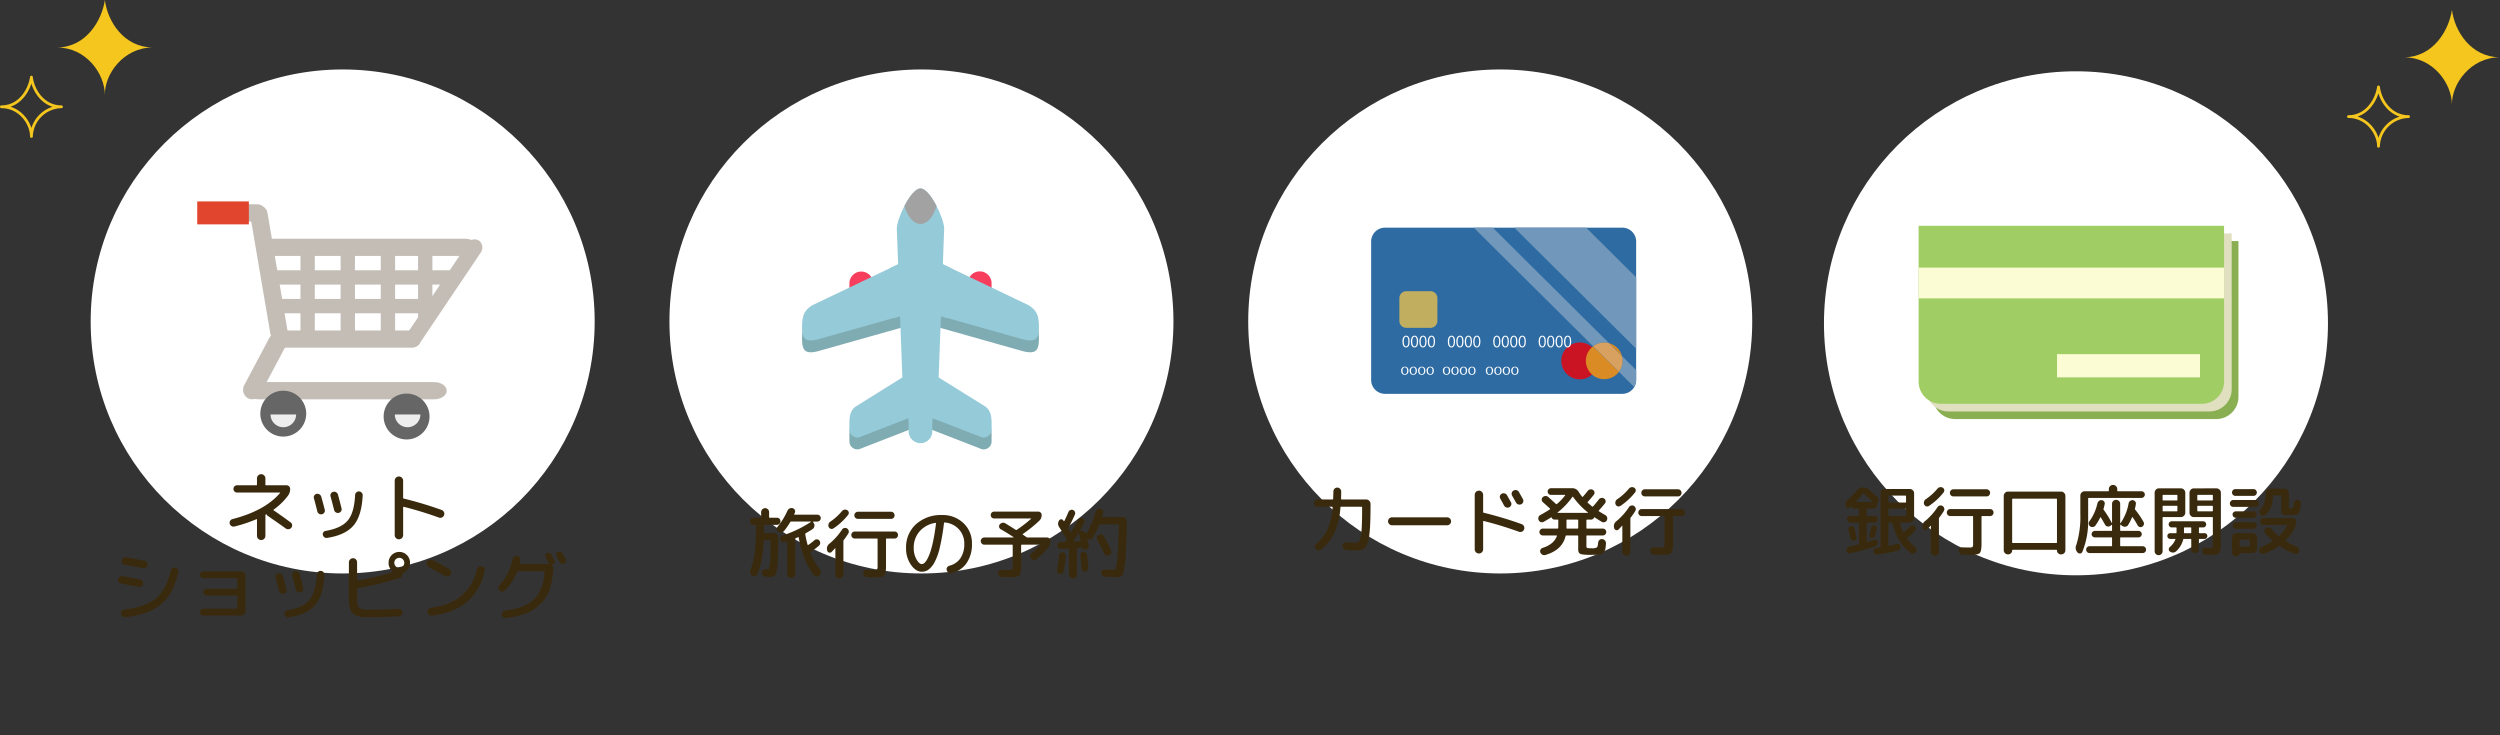
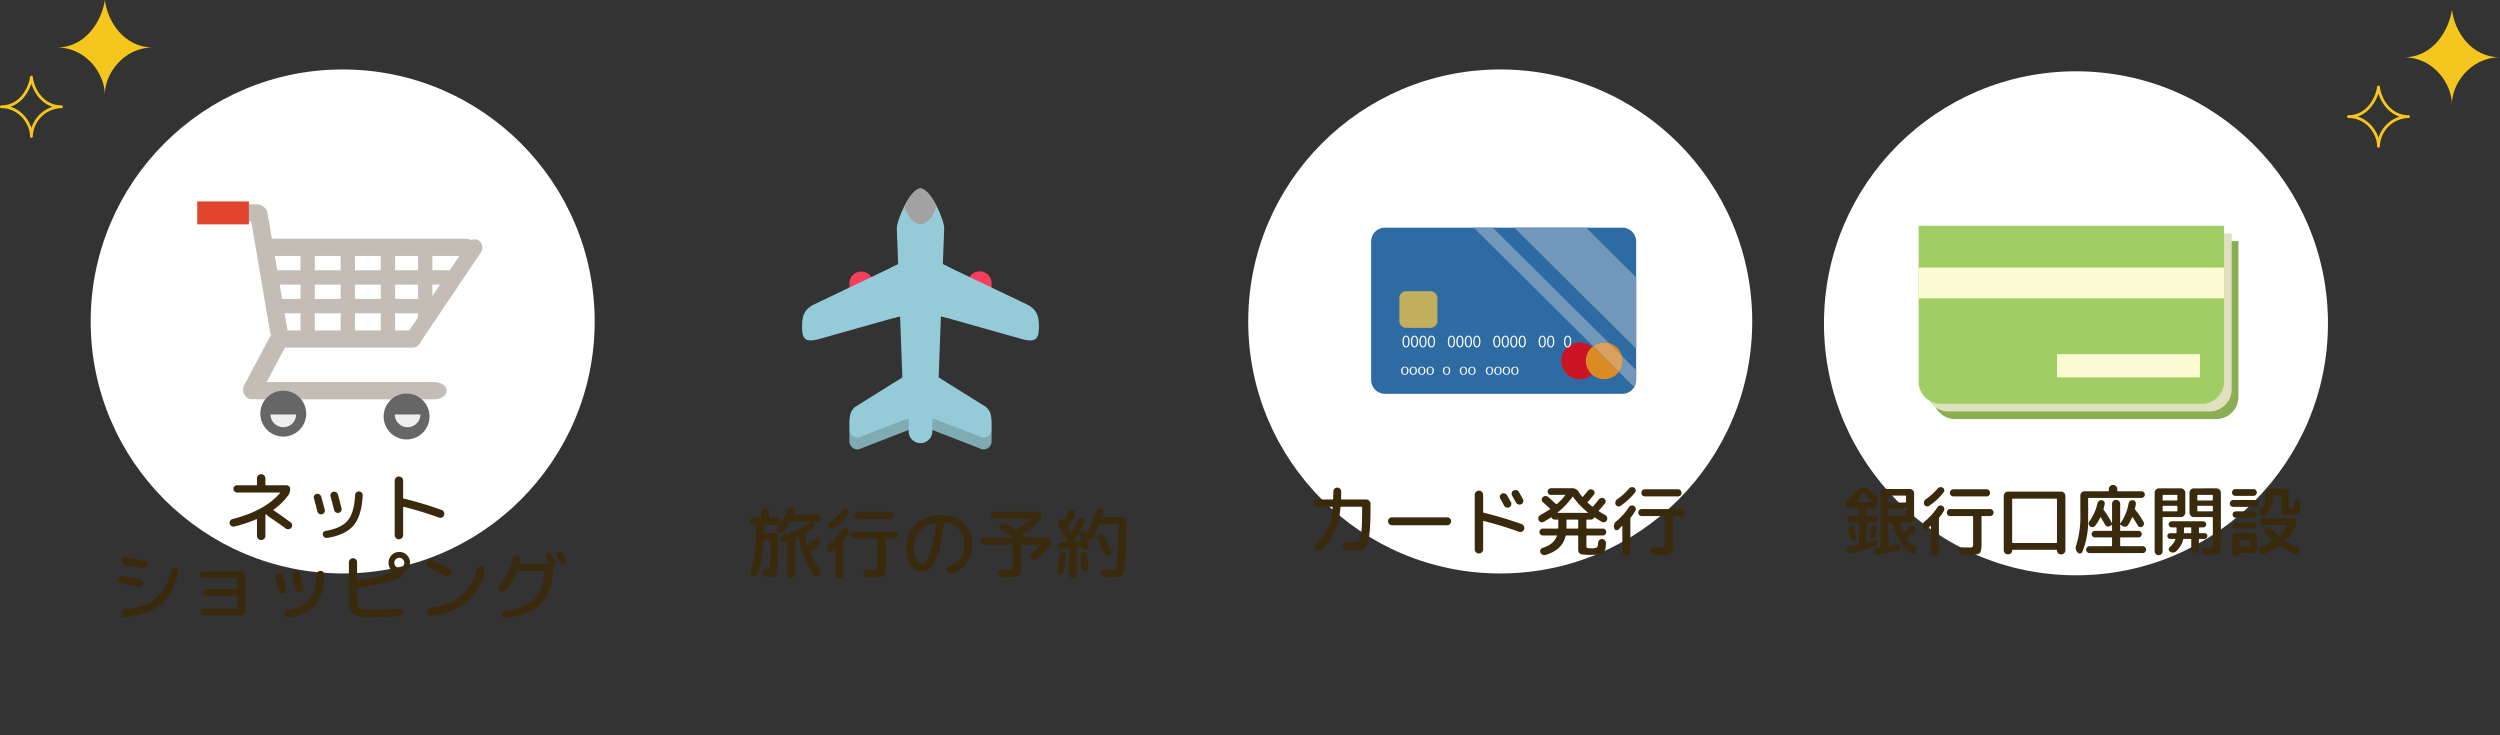
<svg xmlns="http://www.w3.org/2000/svg" id="レイヤー_1" data-name="レイヤー 1" width="891.004" height="262" viewBox="0 0 891.004 262">
  <rect x="0" y="0" width="891.004" height="262" fill="#333333" stroke="none" />
  <defs>
    <style>.cls-1,.cls-28{fill:none;}.cls-2,.cls-20{fill:#fff;}.cls-3{fill:#3a2a0d;}.cls-4{fill:#c3bdb6;}.cls-20,.cls-28,.cls-29,.cls-4,.cls-6,.cls-7{fill-rule:evenodd;}.cls-5{fill:#e1452d;}.cls-6{fill:#666;}.cls-7{fill:#eee;}.cls-8{fill:#f73e5d;}.cls-9{clip-path:url(#clip-path);}.cls-10{fill:#7fabb2;}.cls-11{fill:#95cad8;}.cls-12{fill:#e0e0d1;}.cls-13{clip-path:url(#clip-path-2);}.cls-14{clip-path:url(#clip-path-3);}.cls-15{clip-path:url(#clip-path-4);}.cls-16{fill:#a2a2a3;}.cls-17{fill:#2e6ba3;}.cls-18{fill:#c1ae5f;}.cls-19{fill:#cb1423;}.cls-21{fill:#7198ba;}.cls-22{fill:#da8b24;}.cls-23{fill:#d8a160;}.cls-24{fill:#89af52;}.cls-25{fill:#e0dfbf;}.cls-26{fill:#a0ce65;}.cls-27{fill:#fcfcd4;}.cls-28{stroke:#f4c61e;stroke-linecap:round;stroke-linejoin:round;}.cls-29{fill:#f4c61e;}</style>
    <clipPath id="clip-path">
-       <rect id="SVGID" class="cls-1" x="285.84" y="94.608" width="84.444" height="30.96" />
-     </clipPath>
+       </clipPath>
    <clipPath id="clip-path-2">
      <rect id="SVGID-2" data-name="SVGID" class="cls-1" x="317.466" y="90.386" width="21.193" height="22.984" />
    </clipPath>
    <clipPath id="clip-path-3">
      <rect id="SVGID-3" data-name="SVGID" class="cls-1" x="302.718" y="134.717" width="50.689" height="25.419" />
    </clipPath>
    <clipPath id="clip-path-4">
      <rect id="SVGID-4" data-name="SVGID" class="cls-1" x="323.841" y="138.939" width="8.444" height="18.999" />
    </clipPath>
  </defs>
  <title>about-get-point</title>
  <circle class="cls-2" cx="122.13" cy="114.568" r="89.814" />
  <path class="cls-3" d="M83.56,187.646a1.346,1.346,0,0,1-1.052-.164,1.331,1.331,0,0,1-.641-.846,1.265,1.265,0,0,1,.164-1.024,1.351,1.351,0,0,1,.846-.614q11.468-2.949,16.9-9.255c.09-.128.063-.191-.082-.191H84.488a1.23,1.23,0,0,1-.9-.383,1.261,1.261,0,0,1-.382-.928,1.257,1.257,0,0,1,1.283-1.283h6.879c.147,0,.219-.082.219-.246V170.5a1.5,1.5,0,1,1,3,0v2.211a.217.217,0,0,0,.245.246H102.1a1.26,1.26,0,0,1,.927.382,1.234,1.234,0,0,1,.383.9,3.916,3.916,0,0,1-.738,2.375,22.744,22.744,0,0,1-5.132,5q-.217.163,0,.272,3.032,2.076,6.061,4.314a1.19,1.19,0,0,1,.518.9,1.336,1.336,0,0,1-.3,1.01,1.462,1.462,0,0,1-.969.5,1.4,1.4,0,0,1-1.051-.286q-1.475-1.092-6.334-4.451a1.141,1.141,0,0,1-.383-.409q-.108-.219-.3-.109c-.018,0-.026,0-.026.014s-.01.013-.027.013a.337.337,0,0,0-.137.382v7.208a1.5,1.5,0,1,1-3,0v-5.788c0-.164-.072-.209-.219-.137A49.59,49.59,0,0,1,83.56,187.646Z" />
  <path class="cls-3" d="M113.1,182.268q-.683-2.73-1.229-4.7a1.2,1.2,0,0,1,.137-.969,1.273,1.273,0,0,1,.818-.587,1.4,1.4,0,0,1,1.025.177,1.413,1.413,0,0,1,.641.833q.765,2.676,1.256,4.668a1.221,1.221,0,0,1-.164,1,1.371,1.371,0,0,1-2.484-.423Zm14.851-7.126a1.345,1.345,0,0,1,.956.437,1.3,1.3,0,0,1,.355.983q-.356,7.288-3.262,10.716t-9.434,4.436a1.232,1.232,0,0,1-.941-.218,1.425,1.425,0,0,1-.56-.847,1.156,1.156,0,0,1,.191-.942,1.2,1.2,0,0,1,.82-.5q5.57-.956,7.875-3.726t2.608-9.051A1.317,1.317,0,0,1,127,175.5,1.26,1.26,0,0,1,127.951,175.142Zm-6.375,7.044a1.364,1.364,0,0,1-1.869.437,1.343,1.343,0,0,1-.629-.847q-.709-2.811-1.283-4.914a1.214,1.214,0,0,1,.15-.983,1.359,1.359,0,0,1,1.885-.423,1.383,1.383,0,0,1,.641.86q.928,3.522,1.256,4.86A1.261,1.261,0,0,1,121.576,182.186Z" />
  <path class="cls-3" d="M143.24,191.769a1.5,1.5,0,0,1-2.566-1.065V171.32a1.5,1.5,0,1,1,3,0v6.088c0,.164.062.255.19.273a136.1,136.1,0,0,1,13.542,4.068,1.367,1.367,0,0,1,.805.737,1.45,1.45,0,0,1,.068,1.119,1.371,1.371,0,0,1-.723.806,1.351,1.351,0,0,1-1.079.068A131.462,131.462,0,0,0,143.9,180.63c-.146-.037-.218.018-.218.163V190.7A1.454,1.454,0,0,1,143.24,191.769Z" />
  <path class="cls-3" d="M43.182,207.987a1.374,1.374,0,0,1-.874-.56,1.217,1.217,0,0,1-.218-1,1.342,1.342,0,0,1,.586-.873,1.3,1.3,0,0,1,1.024-.219q3.876.711,6.28,1.2a1.267,1.267,0,0,1,.846.573,1.363,1.363,0,0,1-.383,1.87,1.281,1.281,0,0,1-1.009.2Q47.058,208.7,43.182,207.987Zm19.274-5.706a1.349,1.349,0,0,1,.874.587,1.3,1.3,0,0,1,.218,1.023q-1.609,7.617-6.033,11.371t-12.778,4.71a1.434,1.434,0,0,1-1.037-.3,1.378,1.378,0,0,1-.546-.929,1.276,1.276,0,0,1,.26-1,1.224,1.224,0,0,1,.887-.505q7.534-.874,11.3-4t5.214-9.815a1.536,1.536,0,0,1,.6-.914A1.277,1.277,0,0,1,62.456,202.281Zm-10.948-2.43a1.364,1.364,0,0,1,.874.573,1.258,1.258,0,0,1,.218,1.01,1.287,1.287,0,0,1-.6.86,1.363,1.363,0,0,1-1.037.2q-3.524-.682-6.58-1.2a1.329,1.329,0,0,1-.861-.56,1.242,1.242,0,0,1-.2-1,1.419,1.419,0,0,1,.573-.888,1.235,1.235,0,0,1,1.01-.232Q46.948,198.978,51.508,199.851Z" />
  <path class="cls-3" d="M84.352,216.941a.193.193,0,0,0,.218-.218v-4.232c0-.164-.073-.245-.218-.245H73.6a1.2,1.2,0,0,1,0-2.4H84.352c.145,0,.218-.082.218-.246v-3.3c0-.164-.073-.246-.218-.246H72.476a1.2,1.2,0,0,1-.861-.355,1.158,1.158,0,0,1,0-1.693,1.2,1.2,0,0,1,.861-.354h13.46a1.517,1.517,0,0,1,1.091.45,1.452,1.452,0,0,1,.464,1.079v12.667a1.453,1.453,0,0,1-.464,1.079,1.517,1.517,0,0,1-1.091.45H72.476a1.212,1.212,0,0,1-.874-.341,1.142,1.142,0,0,1-.355-.86,1.212,1.212,0,0,1,1.229-1.229Z" />
  <path class="cls-3" d="M99.449,210.58q-.682-2.73-1.228-4.7a1.2,1.2,0,0,1,.136-.969,1.281,1.281,0,0,1,.819-.587,1.4,1.4,0,0,1,1.024.178,1.415,1.415,0,0,1,.642.832q.765,2.676,1.256,4.669a1.223,1.223,0,0,1-.164,1,1.371,1.371,0,0,1-2.485-.423Zm14.852-7.125a1.344,1.344,0,0,1,.956.436,1.294,1.294,0,0,1,.354.983q-.354,7.29-3.261,10.716t-9.434,4.436a1.231,1.231,0,0,1-.941-.218,1.415,1.415,0,0,1-.56-.846,1.154,1.154,0,0,1,.19-.942,1.2,1.2,0,0,1,.821-.505q5.569-.956,7.875-3.727t2.607-9.05a1.318,1.318,0,0,1,.438-.928A1.258,1.258,0,0,1,114.3,203.455Zm-6.375,7.043a1.361,1.361,0,0,1-1.869.437,1.343,1.343,0,0,1-.629-.846q-.709-2.812-1.283-4.914a1.212,1.212,0,0,1,.15-.983,1.356,1.356,0,0,1,1.885-.423,1.376,1.376,0,0,1,.64.859q.928,3.524,1.256,4.86A1.26,1.26,0,0,1,107.926,210.5Z" />
  <path class="cls-3" d="M130.9,219.972q-3.766,0-5.16-1.379t-1.392-5.174v-13a1.492,1.492,0,0,1,1.474-1.474,1.4,1.4,0,0,1,1.024.423,1.43,1.43,0,0,1,.424,1.051v6.252a.193.193,0,0,0,.082.15.164.164,0,0,0,.164.041,94,94,0,0,0,12.558-3,.111.111,0,0,0,0-.191,3.573,3.573,0,0,1-1.584-3.085,3.823,3.823,0,1,1,7.645,0,3.83,3.83,0,0,1-2.512,3.6.3.3,0,0,0-.191.3,1.288,1.288,0,0,1-.928,1.447,94.339,94.339,0,0,1-14.988,3.658.268.268,0,0,0-.246.273v3.6q0,2.349.736,3.085t3.086.737q5.815,0,10.947-.3a1.191,1.191,0,0,1,.955.314,1.274,1.274,0,0,1,.438.915,1.258,1.258,0,0,1-.356.955,1.423,1.423,0,0,1-.928.464Q136.415,219.973,130.9,219.972Zm12.668-20.64a1.779,1.779,0,1,0,.519,1.256A1.711,1.711,0,0,0,143.568,199.332Z" />
  <path class="cls-3" d="M152.823,202.171a1.358,1.358,0,0,1-.723-.832,1.431,1.431,0,0,1,.968-1.816,1.476,1.476,0,0,1,1.147.082q3.166,1.611,5.816,3.14a1.359,1.359,0,0,1,.7.873,1.476,1.476,0,0,1-.151,1.12,1.354,1.354,0,0,1-.873.7,1.472,1.472,0,0,1-1.119-.15Q155.935,203.755,152.823,202.171Zm18.838-.355a1.424,1.424,0,0,1,.888.615,1.377,1.377,0,0,1,.2,1.051q-3.166,14.005-18.783,15.944a1.353,1.353,0,0,1-1.065-.287,1.44,1.44,0,0,1-.546-.969,1.365,1.365,0,0,1,1.174-1.556q6.908-.929,10.92-4.287A17.422,17.422,0,0,0,170,202.854a1.337,1.337,0,0,1,.627-.846A1.407,1.407,0,0,1,171.661,201.816Z" />
  <path class="cls-3" d="M180.016,210.444a1.351,1.351,0,0,1-.956.437,1.38,1.38,0,0,1-1.01-.355,1.289,1.289,0,0,1-.11-1.829,19.016,19.016,0,0,0,4.7-9.338,1.56,1.56,0,0,1,.558-.942,1.5,1.5,0,0,1,1.052-.341,1.381,1.381,0,0,1,.942.478,1.153,1.153,0,0,1,.287.969c-.019.128-.055.337-.11.628s-.1.5-.136.628c-.037.146.018.219.164.219h10.238a.091.091,0,0,0,.081-.041c.018-.028.01-.059-.027-.1a1.443,1.443,0,0,1-.136-.218q-.928-1.694-1.093-1.993a1.069,1.069,0,0,1-.081-.847,1.082,1.082,0,0,1,.546-.655,1.161,1.161,0,0,1,.887-.082,1.092,1.092,0,0,1,.67.546q.954,1.72,1.119,2.02a1.131,1.131,0,0,1,.082.874.985.985,0,0,1-.575.655c-.054.019-.172.055-.354.11-.036,0-.06.022-.068.068a.078.078,0,0,0,.041.095,1.427,1.427,0,0,1,.436,1.092q-.271,8.355-4.3,12.559t-12.517,5.16a1.384,1.384,0,0,1-1.5-1.174,1.208,1.208,0,0,1,.231-.956,1.164,1.164,0,0,1,.833-.464q7.125-.873,10.429-4.068t3.768-9.773a.194.194,0,0,0-.218-.219H184.6a.352.352,0,0,0-.328.246A20.537,20.537,0,0,1,180.016,210.444Zm19.464-10.129q-.354-.682-1.119-2.048a1.163,1.163,0,0,1-.095-.873.943.943,0,0,1,.56-.655,1.2,1.2,0,0,1,.9-.083,1.176,1.176,0,0,1,.71.574q.762,1.365,1.147,2.075a1.148,1.148,0,0,1-.52,1.556,1.226,1.226,0,0,1-.9.041A1.126,1.126,0,0,1,199.48,200.315Z" />
  <path class="cls-4" d="M77.451,72.812H91.759a3.067,3.067,0,0,1,0,6.133H77.451a3.067,3.067,0,1,1,0-6.133Z" />
  <rect class="cls-5" x="70.296" y="71.789" width="18.396" height="8.176" />
  <path class="cls-4" d="M91.759,73.335a3.057,3.057,0,0,1,3.566,2.5l7.155,42.018a3.069,3.069,0,0,1-2.544,3.519,3.114,3.114,0,0,1-3.589-2.5L89.193,76.854A3.061,3.061,0,0,1,91.759,73.335Z" />
  <path class="cls-4" d="M109.634,86.1a2.578,2.578,0,0,1,2.566,2.566v31.684a2.555,2.555,0,0,1-5.11,0V88.665A2.559,2.559,0,0,1,109.634,86.1Z" />
  <path class="cls-4" d="M123.943,86.1a2.578,2.578,0,0,1,2.566,2.566v31.684a2.555,2.555,0,0,1-5.11,0V88.665A2.559,2.559,0,0,1,123.943,86.1Z" />
  <path class="cls-4" d="M138.251,86.1a2.578,2.578,0,0,1,2.567,2.566v31.684a2.556,2.556,0,0,1-5.111,0V88.665A2.56,2.56,0,0,1,138.251,86.1Z" />
  <path class="cls-4" d="M151.538,86.1a2.579,2.579,0,0,1,2.567,2.566v25.552a2.555,2.555,0,0,1-5.11,0V88.665A2.558,2.558,0,0,1,151.538,86.1Z" />
  <path class="cls-4" d="M170.775,85.8a3.14,3.14,0,0,1,.546,4.247l-21.736,32.3a2.786,2.786,0,0,1-3.975.864,3.169,3.169,0,0,1-.568-4.248l21.759-32.3A2.782,2.782,0,0,1,170.775,85.8Z" />
  <path class="cls-4" d="M150.016,120.848a3.207,3.207,0,0,1-3.338,3.067H100.185a3.076,3.076,0,1,1,0-6.133h46.493A3.222,3.222,0,0,1,150.016,120.848Z" />
  <path class="cls-4" d="M88.284,141.9a3.517,3.517,0,0,1-1.2-4.7l8.79-16.556a3.249,3.249,0,0,1,4.475-1.409,3.532,3.532,0,0,1,1.181,4.7l-8.79,16.535A3.22,3.22,0,0,1,88.284,141.9Z" />
  <path class="cls-4" d="M170.457,88.143c0,1.7-2.18,3.066-4.86,3.066H97.619c-2.68,0-4.837-1.363-4.837-3.066,0-1.682,2.157-3.067,4.837-3.067H165.6C168.277,85.076,170.457,86.461,170.457,88.143Z" />
  <path class="cls-4" d="M159.216,139.246c0,1.7-2,3.066-4.476,3.066H92.123c-2.454,0-4.452-1.363-4.452-3.066,0-1.682,2-3.067,4.452-3.067H154.74C157.216,136.179,159.216,137.564,159.216,139.246Z" />
  <path class="cls-4" d="M164.325,98.886c0,1.408-1.976,2.543-4.405,2.543H98.209c-2.452,0-4.406-1.135-4.406-2.543s1.954-2.566,4.406-2.566H159.92C162.349,96.32,164.325,97.477,164.325,98.886Z" />
  <path class="cls-4" d="M156.149,109.106c0,1.409-1.727,2.544-3.838,2.544H98.641c-2.112,0-3.816-1.135-3.816-2.544s1.7-2.566,3.816-2.566h53.67C154.422,106.54,156.149,107.7,156.149,109.106Z" />
  <path class="cls-6" d="M92.782,147.422a8.176,8.176,0,1,1,8.176,8.176A8.185,8.185,0,0,1,92.782,147.422Z" />
  <path class="cls-6" d="M136.73,148.444a8.176,8.176,0,1,1,8.176,8.176A8.185,8.185,0,0,1,136.73,148.444Z" />
  <path class="cls-7" d="M105.523,148.172a3.145,3.145,0,0,0-.022-.455H96.46a3.145,3.145,0,0,0-.022.455,4.568,4.568,0,0,0,9.085,0Z" />
  <path class="cls-7" d="M149.812,148.172a3.145,3.145,0,0,0-.022-.455h-9.041a3.145,3.145,0,0,0-.022.455,4.568,4.568,0,0,0,9.085,0Z" />
-   <circle class="cls-2" cx="328.406" cy="114.568" r="89.814" />
  <path class="cls-3" d="M268.57,187.056a1.251,1.251,0,0,1-.9-.368,1.268,1.268,0,0,1-.014-1.8,1.238,1.238,0,0,1,.914-.368h2.457a.217.217,0,0,0,.246-.246v-1.72a1.42,1.42,0,0,1,.41-1.024,1.417,1.417,0,0,1,2.02,0,1.415,1.415,0,0,1,.409,1.024v1.72a.217.217,0,0,0,.246.246H276.9a1.211,1.211,0,0,1,1.256,1.255,1.244,1.244,0,0,1-.368.915,1.211,1.211,0,0,1-.888.368H272.5a.193.193,0,0,0-.219.219c0,.291,0,.715-.013,1.269s-.014.961-.014,1.215q0,.219.246.219h3.357a1.538,1.538,0,0,1,1.53,1.529q-.027,4.995-.151,7.781a24.1,24.1,0,0,1-.464,4.218,3.519,3.519,0,0,1-.764,1.774,1.991,1.991,0,0,1-1.27.341q-.573,0-1.884-.136a1.477,1.477,0,0,1-.968-.478,1.405,1.405,0,0,1-.4-1,1.047,1.047,0,0,1,.4-.847,1.185,1.185,0,0,1,.915-.273q.49.056.627.055a.64.64,0,0,0,.547-.259,3.61,3.61,0,0,0,.354-1.284,25.6,25.6,0,0,0,.218-3.071q.056-2.047.055-5.6c0-.145-.082-.218-.246-.218H272.42c-.164,0-.246.064-.246.191q-.354,7.944-2.375,12.094a1.04,1.04,0,0,1-.791.587,1.1,1.1,0,0,1-.956-.259,1.812,1.812,0,0,1-.491-2.239,24.831,24.831,0,0,0,1.447-6.061,78.867,78.867,0,0,0,.463-9.555.193.193,0,0,0-.218-.219Zm14.415,18.5a1.349,1.349,0,0,1-1.01.423,1.444,1.444,0,0,1-1.447-1.447V193.2c0-.127-.073-.172-.217-.136-.055.018-.147.045-.274.082s-.219.064-.273.082a1.23,1.23,0,0,1-.983-.082,1.367,1.367,0,0,1-.655-.738,1.065,1.065,0,0,1,.055-.941,1.264,1.264,0,0,1,.737-.615,42.408,42.408,0,0,0,10.074-4.832.068.068,0,0,0,.041-.082.066.066,0,0,0-.068-.054h-6.99a.406.406,0,0,0-.354.218,26.279,26.279,0,0,1-2.131,3.085,1.6,1.6,0,0,1-.982.573,1.518,1.518,0,0,1-1.119-.218,1.051,1.051,0,0,1-.533-.819,1.256,1.256,0,0,1,.287-.983,26.242,26.242,0,0,0,3.5-5.706,1.607,1.607,0,0,1,.764-.8,1.5,1.5,0,0,1,1.065-.123,1.2,1.2,0,0,1,.777.6,1.07,1.07,0,0,1,.069.955,1.418,1.418,0,0,1-.109.273c-.055.109-.1.2-.137.273-.073.146-.027.219.137.219h8.054a1.229,1.229,0,1,1,0,2.457h-1.365a.134.134,0,0,0-.123.068.09.09,0,0,0,.013.123l.219.327a1.567,1.567,0,0,1,.232,1.188,1.465,1.465,0,0,1-.67,1q-.764.519-2.4,1.447a.334.334,0,0,0-.164.383,31.783,31.783,0,0,0,.82,3.685c.036.164.118.2.245.109a23.242,23.242,0,0,0,2.212-1.692,1.227,1.227,0,0,1,.9-.3,1.112,1.112,0,0,1,.846.436,1.3,1.3,0,0,1,.287.942,1.263,1.263,0,0,1-.451.887,24.951,24.951,0,0,1-2.92,2.212c-.147.109-.192.228-.137.355a24.072,24.072,0,0,0,3.385,5.87,1.61,1.61,0,0,1,.369,1.092,1.5,1.5,0,0,1-.451,1.064,1.3,1.3,0,0,1-1.024.424,1.2,1.2,0,0,1-.969-.478q-3.931-4.914-5.461-13.46c-.036-.145-.118-.182-.245-.109-.091.037-.218.091-.382.164s-.292.127-.382.164a.351.351,0,0,0-.246.327v12.422A1.42,1.42,0,0,1,282.985,205.553Z" />
  <path class="cls-3" d="M294.807,196.23V196.2a2.231,2.231,0,0,1,.792-2.429,21.916,21.916,0,0,0,4.477-5,1.325,1.325,0,0,1,1.8-.437,1.361,1.361,0,0,1,.6.819,1.252,1.252,0,0,1-.137.983,24.542,24.542,0,0,1-1.611,2.32.663.663,0,0,0-.136.382v11.822a1.4,1.4,0,0,1-1.419,1.419,1.42,1.42,0,0,1-1.025-.409,1.35,1.35,0,0,1-.422-1.01v-9.2a.063.063,0,0,0-.041-.068c-.028-.009-.06,0-.1.041q-.574.656-1.2,1.283a.854.854,0,0,1-.915.219A.935.935,0,0,1,294.807,196.23Zm6.129-14.579a1.363,1.363,0,0,1,1,.164,1.111,1.111,0,0,1,.559.778,1.076,1.076,0,0,1-.232.914,22.528,22.528,0,0,1-5.242,4.833,1.17,1.17,0,0,1-1.664-.492,1.579,1.579,0,0,1-.069-1.065,1.43,1.43,0,0,1,.613-.846,20.1,20.1,0,0,0,4.151-3.74A1.5,1.5,0,0,1,300.936,181.651Zm17.869,7.781a1.229,1.229,0,0,1,.886.355,1.282,1.282,0,0,1,0,1.8,1.232,1.232,0,0,1-.886.354h-2.813c-.145,0-.218.082-.218.246v9.583q0,2.7-.627,3.344t-3.277.642q-.9,0-2.893-.082a1.342,1.342,0,0,1-.929-.423,1.41,1.41,0,0,1-.409-.942,1.115,1.115,0,0,1,.341-.887,1.155,1.155,0,0,1,.915-.342q1.173.055,2.511.055a2.066,2.066,0,0,0,1.174-.191,2.218,2.218,0,0,0,.192-1.229v-9.528a.218.218,0,0,0-.247-.246h-7.863a1.236,1.236,0,0,1-.887-.354,1.285,1.285,0,0,1,0-1.8,1.233,1.233,0,0,1,.887-.355Zm-13.05-4.5a1.258,1.258,0,0,1-1.256-1.256,1.238,1.238,0,0,1,.368-.914,1.209,1.209,0,0,1,.888-.369h11.821a1.207,1.207,0,0,1,.887.369,1.3,1.3,0,0,1,.014,1.8,1.2,1.2,0,0,1-.9.369Z" />
  <path class="cls-3" d="M328.523,203.765q-2.1,0-3.849-2.457a10.1,10.1,0,0,1-1.746-6.006,10.982,10.982,0,0,1,3.549-8.478,13.178,13.178,0,0,1,9.282-3.262,10.581,10.581,0,0,1,7.631,2.894,9.742,9.742,0,0,1,3.016,7.344,11.616,11.616,0,0,1-1.979,6.989,8.7,8.7,0,0,1-5.419,3.467,1.258,1.258,0,0,1-1.01-.218,1.482,1.482,0,0,1-.6-.9,1.191,1.191,0,0,1,.191-.956,1.4,1.4,0,0,1,.819-.573,6.638,6.638,0,0,0,3.9-2.675,8.9,8.9,0,0,0,1.365-5.133,7.34,7.34,0,0,0-1.951-5.187,7.607,7.607,0,0,0-5.01-2.4c-.147-.036-.237.037-.274.218a76.764,76.764,0,0,1-1.488,8.7,20.6,20.6,0,0,1-1.924,5.351,7.978,7.978,0,0,1-2.13,2.553A4.083,4.083,0,0,1,328.523,203.765Zm4.888-17.418a9.382,9.382,0,0,0-5.665,3.03,8.715,8.715,0,0,0-2.089,5.925,8.005,8.005,0,0,0,.97,4.026q.967,1.707,1.9,1.707a1.467,1.467,0,0,0,.9-.369,4.914,4.914,0,0,0,1.038-1.378,15.347,15.347,0,0,0,1.1-2.567,36.281,36.281,0,0,0,1.079-4.19q.545-2.636.955-5.993a.23.23,0,0,0-.055-.15A.115.115,0,0,0,333.411,186.347Z" />
  <path class="cls-3" d="M350.829,194.127a1.22,1.22,0,0,1-.915-.382,1.287,1.287,0,0,1,0-1.8,1.223,1.223,0,0,1,.915-.382h10.347c.037,0,.054-.022.054-.068a.1.1,0,0,0-.054-.1q-2.594-1.692-4.531-2.784a1.154,1.154,0,0,1-.329-1.72,1.583,1.583,0,0,1,.915-.56,1.379,1.379,0,0,1,1.051.177q1.421.847,3.713,2.321a.3.3,0,0,0,.382,0,46.658,46.658,0,0,0,5.078-3.9.053.053,0,0,0,.027-.082.085.085,0,0,0-.082-.054H354.324a1.229,1.229,0,1,1,0-2.458h15.7a1.211,1.211,0,0,1,1.228,1.229,2.738,2.738,0,0,1-.9,2.075,46.351,46.351,0,0,1-5.816,4.668q-.162.109,0,.219.219.163.628.437t.628.436a.927.927,0,0,0,.437.164h6.88a1.225,1.225,0,0,1,.915.382,1.256,1.256,0,0,1,.369.9,3.513,3.513,0,0,1-.82,2.321,31.439,31.439,0,0,1-4.041,4.068,1.435,1.435,0,0,1-1.05.341,1.363,1.363,0,0,1-.97-.478,1.171,1.171,0,0,1-.327-.955,1.286,1.286,0,0,1,.491-.9,33.624,33.624,0,0,0,3.112-2.921c.036-.018.046-.055.027-.11s-.045-.082-.081-.082H364.18a.217.217,0,0,0-.246.246v7.344q0,2.7-.615,3.331t-3.208.628q-1.119,0-3.085-.082a1.37,1.37,0,0,1-.928-.409,1.344,1.344,0,0,1-.409-.9,1.127,1.127,0,0,1,1.2-1.2q1.171.055,2.674.055a2.068,2.068,0,0,0,1.174-.191,2.209,2.209,0,0,0,.192-1.229v-7.344c0-.164-.074-.246-.218-.246Z" />
  <path class="cls-3" d="M378.607,204.338a1.189,1.189,0,0,1-.914.219,1.094,1.094,0,0,1-.763-.492,1.209,1.209,0,0,1-.192-.9q.464-2.73.709-5.214a1.245,1.245,0,0,1,.424-.819,1.15,1.15,0,0,1,.859-.3,1.108,1.108,0,0,1,.82.424,1.143,1.143,0,0,1,.273.887,49.122,49.122,0,0,1-.71,5.406A1.17,1.17,0,0,1,378.607,204.338Zm-.558-8.709a1.11,1.11,0,0,1-.847-.3,1.161,1.161,0,0,1-.382-.819,1.126,1.126,0,0,1,.314-.86,1.184,1.184,0,0,1,.833-.4l1.338-.055a.426.426,0,0,0,.382-.218c.054-.073.126-.178.217-.314a2.945,2.945,0,0,0,.192-.314.3.3,0,0,0,0-.382q-1.638-2.648-2.621-4.123a2.055,2.055,0,0,1,0-2.348.878.878,0,0,1,.738-.423.811.811,0,0,1,.736.4.493.493,0,0,1,.069.109.4.4,0,0,0,.068.109.109.109,0,0,0,.109.055.185.185,0,0,0,.137-.055q.736-1.5,1.474-3.248a1.312,1.312,0,0,1,.7-.669,1.168,1.168,0,0,1,.941-.014,1.263,1.263,0,0,1,.657.7,1.212,1.212,0,0,1,0,.942q-1.067,2.376-2.294,4.669a.356.356,0,0,0,0,.382q.6.956.737,1.2.108.163.246-.027,1.5-2.539,2.43-4.341a1.108,1.108,0,0,1,.695-.614,1.183,1.183,0,0,1,.942.095,1.2,1.2,0,0,1,.615.724,1.185,1.185,0,0,1-.1.941q-.683,1.257-1.528,2.758c-.019.073.017.119.108.137l.137-.055a1.546,1.546,0,0,1,1.2.164,1.5,1.5,0,0,1,.738.955.09.09,0,0,0,.068.028c.027,0,.041-.009.041-.028a1.977,1.977,0,0,1,.191-.491,27.638,27.638,0,0,0,3.112-7.4,1.505,1.505,0,0,1,.628-.914,1.557,1.557,0,0,1,1.065-.287,1.143,1.143,0,0,1,.86.5,1.127,1.127,0,0,1,.178.969c-.073.292-.2.728-.383,1.311-.037.146.018.218.164.218h7.125a1.478,1.478,0,0,1,1.093.478,1.444,1.444,0,0,1,.436,1.106q-.137,7.1-.328,10.988a40.428,40.428,0,0,1-.613,5.9,5.5,5.5,0,0,1-.9,2.458,2.022,2.022,0,0,1-1.433.45q-1.694,0-4.506-.136a1.346,1.346,0,0,1-.928-.424,1.425,1.425,0,0,1-.41-.941,1.129,1.129,0,0,1,1.2-1.2q1.776.109,3.36.109.462,0,.736-.928a28.432,28.432,0,0,0,.52-4.491q.245-3.562.435-10.579c0-.164-.072-.246-.218-.246h-6.442a.319.319,0,0,0-.328.218,29.581,29.581,0,0,1-2.348,4.7,1.1,1.1,0,0,1-.833.546,1.113,1.113,0,0,1-.969-.3l-.055-.055a.093.093,0,0,0-.11.028q.3,1.146.575,2.484a1.08,1.08,0,0,1-.164.874,1.2,1.2,0,0,1-.764.519l-.383.081a.813.813,0,0,1-.6-.122.715.715,0,0,1-.328-.5.176.176,0,0,0-.164-.11l-1.529.082a.217.217,0,0,0-.246.246v9.146a1.4,1.4,0,0,1-1.42,1.419,1.417,1.417,0,0,1-1.023-.409,1.347,1.347,0,0,1-.423-1.01v-8.982a.193.193,0,0,0-.218-.219Zm4.558-2.785a.1.1,0,0,0,.014.11.144.144,0,0,0,.123.054l2.238-.136q.22,0,.165-.219-.438-1.746-.655-2.539a.09.09,0,0,0-.082-.054.156.156,0,0,0-.109.054Q383.754,191.043,382.607,192.844Zm2.635,4.273a1.069,1.069,0,0,1,.779-.45,1.277,1.277,0,0,1,.9.232,1.143,1.143,0,0,1,.49.778q.329,2.1.492,4.723a1.206,1.206,0,0,1-.314.9,1.3,1.3,0,0,1-.86.437,1.107,1.107,0,0,1-.874-.273,1.152,1.152,0,0,1-.409-.847q-.109-2.265-.437-4.614A1.234,1.234,0,0,1,385.242,197.117Zm10.757.1a1.281,1.281,0,0,1-.724.737,1.331,1.331,0,0,1-1.023.027,1.236,1.236,0,0,1-.724-.71,51.924,51.924,0,0,0-2.457-4.832,1.232,1.232,0,0,1-.123-1,1.2,1.2,0,0,1,.642-.778,1.418,1.418,0,0,1,1.064-.123,1.3,1.3,0,0,1,.82.642,47.442,47.442,0,0,1,2.511,5A1.322,1.322,0,0,1,396,197.213Z" />
  <path class="cls-8" d="M311.174,105.163a4.222,4.222,0,1,1-8.443,0V100.94a4.222,4.222,0,0,1,8.443,0Z" />
  <path class="cls-8" d="M353.4,105.163a4.222,4.222,0,1,1-8.444,0V100.94a4.222,4.222,0,0,1,8.444,0Z" />
  <g class="cls-9">
-     <path class="cls-10" d="M328.063,114.862l35.887,10.127c6.1,1.818,6.333-.868,6.333-5.063v2.531c0-4.195.2-7.079-3.694-9.454l-38.526-18.4L289.536,113c-3.893,2.375-3.694,5.259-3.694,9.454v-2.531c0,4.195.23,6.881,6.333,5.063Z" />
+     <path class="cls-10" d="M328.063,114.862l35.887,10.127c6.1,1.818,6.333-.868,6.333-5.063v2.531l-38.526-18.4L289.536,113c-3.893,2.375-3.694,5.259-3.694,9.454v-2.531c0,4.195.23,6.881,6.333,5.063Z" />
  </g>
  <path class="cls-11" d="M328.063,110.641l35.887,10.126c6.1,1.818,6.333-.869,6.333-5.063v2.531c0-4.195.2-7.079-3.694-9.454l-38.526-18.4-38.527,18.4c-3.893,2.375-3.694,5.259-3.694,9.454V115.7c0,4.194.23,6.881,6.333,5.063Z" />
  <path class="cls-12" d="M370.278,116.483c0,.066,0,.13,0,.2V115.7c0,.265,0,.525,0,.779" />
  <path class="cls-12" d="M370.283,116.681v1.554c0-.538,0-1.055,0-1.554" />
  <g class="cls-13">
    <polygon class="cls-11" points="328.063 90.386 317.466 95.445 318.388 113.37 328.063 110.641 337.738 113.37 338.66 95.445 328.063 90.386" />
  </g>
  <path class="cls-11" d="M334.4,138.133c0,3.358-.725,6.084-4.222,6.084h-4.222c-3.5,0-4.223-2.726-4.223-6.084l-2.11-56.691c0-3.361,4.945-14.277,8.444-14.277s8.444,10.916,8.444,14.277Z" />
  <g class="cls-14">
    <path class="cls-10" d="M351.266,149.171l-23.2-14.456-23.2,14.456c-2.433,1.936-2.129,4.834-2.129,8.254a2.838,2.838,0,0,0,4.221,2.373l21.111-8.195,21.112,8.195a2.837,2.837,0,0,0,4.22-2.373c0-3.42.3-6.318-2.128-8.254" />
  </g>
  <path class="cls-11" d="M351.266,144.949l-23.2-14.456-23.2,14.456c-2.433,1.935-2.129,4.833-2.129,8.254a2.838,2.838,0,0,0,4.221,2.373l21.111-8.195,21.112,8.195a2.837,2.837,0,0,0,4.22-2.373c0-3.421.3-6.319-2.128-8.254" />
  <g class="cls-15">
    <path class="cls-11" d="M332.285,153.716a4.222,4.222,0,0,1-8.444,0V143.161a4.222,4.222,0,0,1,8.444,0Z" />
  </g>
  <path class="cls-11" d="M332.285,149.494a4.222,4.222,0,0,1-8.444,0V138.939a4.222,4.222,0,0,1,8.444,0Z" />
  <path class="cls-16" d="M328.063,79.831c2.454,0,4.593-2.584,5.729-6.4-1.7-3.307-3.91-6.263-5.729-6.263s-4.027,2.956-5.73,6.263c1.135,3.819,3.274,6.4,5.73,6.4" />
  <circle class="cls-2" cx="534.683" cy="114.568" r="89.814" />
  <path class="cls-3" d="M469.569,180.6a1.3,1.3,0,0,1-1.31-1.311,1.231,1.231,0,0,1,.382-.9,1.264,1.264,0,0,1,.928-.383h5.324a.217.217,0,0,0,.246-.245q.081-2.459.082-2.594a1.4,1.4,0,0,1,1.391-1.392,1.322,1.322,0,0,1,.984.423,1.389,1.389,0,0,1,.409,1q0,.928-.055,2.567c0,.163.073.245.219.245h8.736a1.587,1.587,0,0,1,1.557,1.556v.628q0,4.287-.15,7.071a43.637,43.637,0,0,1-.451,4.6,7.252,7.252,0,0,1-.9,2.73,3.253,3.253,0,0,1-1.324,1.242,4.573,4.573,0,0,1-1.87.328q-1.667,0-4.122-.219a1.165,1.165,0,0,1-.888-.45,1.391,1.391,0,0,1,.178-1.9,1.307,1.307,0,0,1,.955-.327q1.884.164,3.057.164a1.721,1.721,0,0,0,1.53-.724,8.229,8.229,0,0,0,.737-3.249q.246-2.524.245-7.9v-.71a.217.217,0,0,0-.245-.246h-7.208c-.182,0-.273.073-.273.218a27.215,27.215,0,0,1-2.075,8.928,17.719,17.719,0,0,1-4.75,6.088,1.394,1.394,0,0,1-1.01.314,1.353,1.353,0,0,1-.956-.478,1.2,1.2,0,0,1-.3-.942,1.312,1.312,0,0,1,.464-.887,15.171,15.171,0,0,0,4.013-5.133,24.033,24.033,0,0,0,1.829-7.862c0-.164-.073-.246-.218-.246Z" />
  <path class="cls-3" d="M496.161,187.21a1.42,1.42,0,1,1,0-2.839h19.548a1.42,1.42,0,1,1,0,2.839Z" />
  <path class="cls-3" d="M528.158,196.82a1.5,1.5,0,0,1-2.566-1.065V176.371a1.5,1.5,0,1,1,3,0v6.088c0,.164.063.256.19.273a136.021,136.021,0,0,1,13.542,4.068,1.377,1.377,0,0,1,.806.737,1.453,1.453,0,0,1,.067,1.12,1.43,1.43,0,0,1-1.8.874,131.03,131.03,0,0,0-12.586-3.85c-.145-.036-.217.018-.217.164v9.91A1.45,1.45,0,0,1,528.158,196.82Zm7.072-20.858a1.329,1.329,0,0,1,1.05-.109,1.444,1.444,0,0,1,.833.655q1.23,2.184,1.393,2.484a1.192,1.192,0,0,1,.082,1.024,1.348,1.348,0,0,1-.683.778,1.321,1.321,0,0,1-1.05.055,1.45,1.45,0,0,1-.806-.683q-.029-.054-.546-1.01t-.792-1.42a1.222,1.222,0,0,1-.123-1A1.194,1.194,0,0,1,535.23,175.962Zm3.562-.342a1.28,1.28,0,0,1,.669-.805,1.4,1.4,0,0,1,1.079-.109,1.33,1.33,0,0,1,.832.682q1.229,2.185,1.393,2.485a1.3,1.3,0,0,1,.109,1.037,1.232,1.232,0,0,1-.683.792,1.439,1.439,0,0,1-1.064.082,1.323,1.323,0,0,1-.819-.683l-1.393-2.457A1.3,1.3,0,0,1,538.792,175.62Z" />
  <path class="cls-3" d="M565.644,185.189q-.246,0-.246.219v2.73a.217.217,0,0,0,.246.246h5.569a1.229,1.229,0,1,1,0,2.457h-5.569a.217.217,0,0,0-.246.246v3.494c0,.382.086.615.259.7a5.588,5.588,0,0,0,1.6.123,3.608,3.608,0,0,0,1.843-.286q.368-.288.477-1.707a1.453,1.453,0,0,1,.464-.955,1.212,1.212,0,0,1,.983-.328,1.412,1.412,0,0,1,.983.5,1.461,1.461,0,0,1,.354,1.051q-.054,1.038-.149,1.666a3.129,3.129,0,0,1-.383,1.119,2.784,2.784,0,0,1-.559.723,2.251,2.251,0,0,1-1,.369,9.806,9.806,0,0,1-1.407.164q-.683.027-2.02.027a18.135,18.135,0,0,1-2.935-.164,1.754,1.754,0,0,1-1.16-.559,2.412,2.412,0,0,1-.273-1.325v-4.613a.217.217,0,0,0-.246-.246h-3.986a.267.267,0,0,0-.273.246q-1.2,4.968-7.207,6.716a1.332,1.332,0,0,1-1.051-.109,1.563,1.563,0,0,1-.724-.819,1.132,1.132,0,0,1,.055-.97,1.246,1.246,0,0,1,.764-.641q3.986-1.256,5.078-4.232c.036-.127-.019-.191-.163-.191h-4.806a1.229,1.229,0,1,1,0-2.457h5.215c.145,0,.219-.082.219-.246,0-.036,0-.109.013-.218s.013-.182.013-.219v-2.293c0-.146-.081-.219-.245-.219H554.1a1.106,1.106,0,0,1-1.066-.682c-.072-.145-.164-.173-.272-.082q-1.175.765-2.594,1.556a1.2,1.2,0,0,1-1.011.1,1.287,1.287,0,0,1-.763-.669,1.4,1.4,0,0,1-.082-1.051,1.339,1.339,0,0,1,.655-.805q2.156-1.174,3.412-2.021a.125.125,0,0,0,.082-.136.225.225,0,0,0-.055-.164q-2.43-2.184-2.511-2.266a1.154,1.154,0,0,1-.423-.874,1.182,1.182,0,0,1,.368-.9,1.473,1.473,0,0,1,.956-.409,1.4,1.4,0,0,1,.982.327q.519.438,2.758,2.485a.29.29,0,0,0,.355.027,19.692,19.692,0,0,0,2.922-3.058.091.091,0,0,0,.013-.123.134.134,0,0,0-.123-.068h-4.914a1.178,1.178,0,0,1-.847-.341,1.113,1.113,0,0,1-.354-.833,1.21,1.21,0,0,1,1.2-1.2h7.563a2.579,2.579,0,0,1,2.32,1.338A17.875,17.875,0,0,0,563.842,177a.172.172,0,0,0,.3.027q.927-1.036,1.747-2.074a1.327,1.327,0,0,1,.845-.533,1.393,1.393,0,0,1,.984.178,1.194,1.194,0,0,1,.559.791,1.106,1.106,0,0,1-.205.9q-1.09,1.394-2.183,2.567a.2.2,0,0,0,0,.327q.627.573,1.528,1.311a.23.23,0,0,0,.328,0q.9-.956,2.075-2.485a1.335,1.335,0,0,1,.86-.532,1.42,1.42,0,0,1,1,.177,1.205,1.205,0,0,1,.559.806,1.128,1.128,0,0,1-.2.914q-.956,1.2-2.211,2.567a.185.185,0,0,0-.041.163.148.148,0,0,0,.1.137q1.584.982,2.212,1.311a1.4,1.4,0,0,1,.669.805,1.364,1.364,0,0,1-.068,1.051,1.239,1.239,0,0,1-.792.683,1.293,1.293,0,0,1-1.038-.11q-.955-.546-2.484-1.556c-.128-.072-.227-.036-.3.109a1.107,1.107,0,0,1-1.064.655Zm-10.456-2.4h10.7a.088.088,0,0,0,.082-.055.054.054,0,0,0-.028-.081,27.052,27.052,0,0,1-5.3-5.57c-.073-.109-.154-.1-.246.027a26.774,26.774,0,0,1-5.268,5.543.053.053,0,0,0-.028.081A.087.087,0,0,0,555.188,182.787Zm7.289,5.351v-2.73q0-.219-.246-.219h-3.686c-.163,0-.245.073-.245.219v2.73a.217.217,0,0,0,.245.246h3.686A.217.217,0,0,0,562.477,188.138Z" />
  <path class="cls-3" d="M575.281,188.22v-.027a2.233,2.233,0,0,1,.792-2.43,21.923,21.923,0,0,0,4.478-5,1.3,1.3,0,0,1,.819-.587,1.288,1.288,0,0,1,.983.15,1.363,1.363,0,0,1,.6.819,1.244,1.244,0,0,1-.137.983,24.412,24.412,0,0,1-1.61,2.32.653.653,0,0,0-.137.383v11.821a1.4,1.4,0,0,1-1.42,1.42,1.418,1.418,0,0,1-1.023-.41,1.351,1.351,0,0,1-.423-1.01v-9.2a.065.065,0,0,0-.041-.069c-.027-.009-.059,0-.1.041q-.573.656-1.2,1.283a.85.85,0,0,1-.915.219A.935.935,0,0,1,575.281,188.22Zm6.13-14.579a1.364,1.364,0,0,1,1,.164,1.11,1.11,0,0,1,.56.778,1.082,1.082,0,0,1-.233.915,22.56,22.56,0,0,1-5.241,4.832,1.173,1.173,0,0,1-1.666-.492,1.582,1.582,0,0,1-.067-1.064,1.415,1.415,0,0,1,.614-.847,20.08,20.08,0,0,0,4.149-3.74A1.51,1.51,0,0,1,581.411,173.641Zm17.868,7.781a1.238,1.238,0,0,1,.888.355,1.287,1.287,0,0,1,0,1.8,1.238,1.238,0,0,1-.888.355h-2.811c-.147,0-.219.082-.219.245v9.583q0,2.7-.628,3.345t-3.276.641q-.9,0-2.894-.082a1.341,1.341,0,0,1-.929-.423,1.42,1.42,0,0,1-.409-.942,1.123,1.123,0,0,1,.341-.887,1.155,1.155,0,0,1,.915-.341q1.173.054,2.512.054a2.062,2.062,0,0,0,1.174-.191,2.22,2.22,0,0,0,.191-1.228v-9.529a.217.217,0,0,0-.246-.245h-7.862a1.236,1.236,0,0,1-.888-.355,1.287,1.287,0,0,1,0-1.8,1.236,1.236,0,0,1,.888-.355Zm-13.049-4.5a1.256,1.256,0,0,1-1.256-1.256,1.243,1.243,0,0,1,.368-.914,1.211,1.211,0,0,1,.888-.369h11.821a1.208,1.208,0,0,1,.887.369,1.3,1.3,0,0,1,.014,1.8,1.2,1.2,0,0,1-.9.368Z" />
  <path class="cls-17" d="M583.131,135.425a4.949,4.949,0,0,1-4.959,4.941H493.636a4.949,4.949,0,0,1-4.959-4.941V86.072a4.944,4.944,0,0,1,4.959-4.935h84.536a4.943,4.943,0,0,1,4.959,4.935Z" />
  <path class="cls-18" d="M512.294,114.38a2.474,2.474,0,0,1-2.479,2.465h-8.6a2.472,2.472,0,0,1-2.473-2.465v-8.128a2.473,2.473,0,0,1,2.473-2.471h8.6a2.475,2.475,0,0,1,2.479,2.471Z" />
  <path class="cls-19" d="M569.575,128.6a6.558,6.558,0,1,1-6.558-6.528A6.549,6.549,0,0,1,569.575,128.6Z" />
  <path class="cls-20" d="M501.949,121.712c0-1.019-.248-1.723-.825-1.723-.483,0-.831.649-.831,1.723s.305,1.754.819,1.754C501.719,123.466,501.949,122.682,501.949,121.712Zm-2.12.031c0-1.427.557-2.119,1.326-2.119s1.252.73,1.252,2.064c0,1.414-.5,2.149-1.314,2.149C500.349,123.837,499.829,123.1,499.829,121.743Z" />
  <path class="cls-20" d="M504.961,121.712c0-1.019-.248-1.723-.818-1.723-.49,0-.831.649-.831,1.723s.3,1.754.812,1.754C504.732,123.466,504.961,122.682,504.961,121.712Zm-2.12.031c0-1.427.558-2.119,1.327-2.119s1.252.73,1.252,2.064c0,1.414-.5,2.149-1.314,2.149C503.362,123.837,502.841,123.1,502.841,121.743Z" />
  <path class="cls-20" d="M507.98,121.712c0-1.019-.248-1.723-.825-1.723-.483,0-.83.649-.83,1.723s.3,1.754.818,1.754C507.744,123.466,507.98,122.682,507.98,121.712Zm-2.12.031c0-1.427.558-2.119,1.326-2.119s1.253.73,1.253,2.064c0,1.414-.5,2.149-1.315,2.149C506.381,123.837,505.86,123.1,505.86,121.743Z" />
  <path class="cls-20" d="M510.993,121.712c0-1.019-.249-1.723-.819-1.723-.49,0-.83.649-.83,1.723s.3,1.754.811,1.754C510.763,123.466,510.993,122.682,510.993,121.712Zm-2.121.031c0-1.427.558-2.119,1.327-2.119s1.252.73,1.252,2.064c0,1.414-.5,2.149-1.314,2.149C509.393,123.837,508.872,123.1,508.872,121.743Z" />
  <path class="cls-20" d="M501.509,132.126c0-.7-.249-1.186-.819-1.186-.489,0-.83.451-.83,1.186s.3,1.2.812,1.2C501.279,133.331,501.509,132.793,501.509,132.126Zm-2.12.025a1.28,1.28,0,0,1,1.326-1.458c.775,0,1.252.5,1.252,1.421,0,.97-.5,1.476-1.314,1.476C499.909,133.59,499.389,133.084,499.389,132.151Z" />
  <path class="cls-20" d="M504.527,132.126c0-.7-.248-1.186-.824-1.186-.484,0-.831.451-.831,1.186s.3,1.2.818,1.2C504.292,133.331,504.527,132.793,504.527,132.126Zm-2.12.025a1.28,1.28,0,0,1,1.327-1.458c.775,0,1.252.5,1.252,1.421,0,.97-.5,1.476-1.314,1.476C502.928,133.59,502.407,133.084,502.407,132.151Z" />
  <path class="cls-20" d="M507.54,132.126c0-.7-.248-1.186-.825-1.186-.483,0-.824.451-.824,1.186s.3,1.2.812,1.2C507.31,133.331,507.54,132.793,507.54,132.126Zm-2.12.025a1.28,1.28,0,0,1,1.326-1.458c.775,0,1.252.5,1.252,1.421,0,.97-.5,1.476-1.314,1.476C505.94,133.59,505.42,133.084,505.42,132.151Z" />
  <path class="cls-20" d="M510.552,132.126c0-.7-.241-1.186-.818-1.186-.49,0-.831.451-.831,1.186s.3,1.2.813,1.2C510.323,133.331,510.552,132.793,510.552,132.126Zm-2.113.025a1.278,1.278,0,0,1,1.32-1.458c.781,0,1.258.5,1.258,1.421,0,.97-.5,1.476-1.314,1.476C508.959,133.59,508.439,133.084,508.439,132.151Z" />
  <path class="cls-20" d="M516.379,132.126c0-.7-.248-1.186-.824-1.186-.484,0-.831.451-.831,1.186s.3,1.2.818,1.2C516.15,133.331,516.379,132.793,516.379,132.126Zm-2.12.025a1.28,1.28,0,0,1,1.326-1.458c.775,0,1.253.5,1.253,1.421,0,.97-.5,1.476-1.315,1.476C514.78,133.59,514.259,133.084,514.259,132.151Z" />
-   <path class="cls-20" d="M519.391,132.126c0-.7-.247-1.186-.818-1.186-.49,0-.83.451-.83,1.186s.3,1.2.812,1.2C519.162,133.331,519.391,132.793,519.391,132.126Zm-2.113.025a1.278,1.278,0,0,1,1.32-1.458c.781,0,1.252.5,1.252,1.421,0,.97-.5,1.476-1.314,1.476C517.792,133.59,517.278,133.084,517.278,132.151Z" />
  <path class="cls-20" d="M522.41,132.126c0-.7-.248-1.186-.824-1.186-.484,0-.831.451-.831,1.186s.3,1.2.818,1.2C522.174,133.331,522.41,132.793,522.41,132.126Zm-2.12.025a1.279,1.279,0,0,1,1.321-1.458c.781,0,1.258.5,1.258,1.421,0,.97-.5,1.476-1.314,1.476C520.811,133.59,520.29,133.084,520.29,132.151Z" />
  <path class="cls-20" d="M525.422,132.126c0-.7-.247-1.186-.818-1.186-.489,0-.83.451-.83,1.186s.3,1.2.812,1.2C525.193,133.331,525.422,132.793,525.422,132.126Zm-2.113.025a1.275,1.275,0,0,1,1.32-1.458c.775,0,1.252.5,1.252,1.421,0,.97-.5,1.476-1.314,1.476C523.823,133.59,523.309,133.084,523.309,132.151Z" />
  <path class="cls-20" d="M531.683,132.126c0-.7-.248-1.186-.824-1.186-.484,0-.831.451-.831,1.186s.3,1.2.818,1.2C531.454,133.331,531.683,132.793,531.683,132.126Zm-2.12.025a1.28,1.28,0,0,1,1.327-1.458c.774,0,1.252.5,1.252,1.421,0,.97-.5,1.476-1.314,1.476C530.084,133.59,529.563,133.084,529.563,132.151Z" />
  <path class="cls-20" d="M534.7,132.126c0-.7-.248-1.186-.818-1.186-.49,0-.831.451-.831,1.186s.3,1.2.812,1.2C534.466,133.331,534.7,132.793,534.7,132.126Zm-2.114.025a1.278,1.278,0,0,1,1.32-1.458c.781,0,1.253.5,1.253,1.421,0,.97-.5,1.476-1.309,1.476C533.1,133.59,532.582,133.084,532.582,132.151Z" />
  <path class="cls-20" d="M537.714,132.126c0-.7-.248-1.186-.824-1.186-.484,0-.831.451-.831,1.186s.3,1.2.819,1.2C537.485,133.331,537.714,132.793,537.714,132.126Zm-2.12.025a1.28,1.28,0,0,1,1.327-1.458c.775,0,1.252.5,1.252,1.421,0,.97-.5,1.476-1.314,1.476C536.115,133.59,535.594,133.084,535.594,132.151Z" />
  <path class="cls-20" d="M540.727,132.126c0-.7-.248-1.186-.818-1.186-.49,0-.831.451-.831,1.186s.3,1.2.812,1.2C540.5,133.331,540.727,132.793,540.727,132.126Zm-2.114.025a1.278,1.278,0,0,1,1.32-1.458c.781,0,1.252.5,1.252,1.421,0,.97-.5,1.476-1.314,1.476C539.134,133.59,538.613,133.084,538.613,132.151Z" />
  <path class="cls-20" d="M518.127,121.712c0-1.019-.248-1.723-.825-1.723-.483,0-.83.649-.83,1.723s.3,1.754.818,1.754C517.9,123.466,518.127,122.682,518.127,121.712Zm-2.12.031c0-1.427.558-2.119,1.327-2.119s1.252.73,1.252,2.064c0,1.414-.5,2.149-1.315,2.149C516.527,123.837,516.007,123.1,516.007,121.743Z" />
  <path class="cls-20" d="M521.139,121.712c0-1.019-.241-1.723-.818-1.723-.489,0-.831.649-.831,1.723s.3,1.754.813,1.754C520.91,123.466,521.139,122.682,521.139,121.712Zm-2.113.031c0-1.427.557-2.119,1.32-2.119.781,0,1.258.73,1.258,2.064,0,1.414-.5,2.149-1.314,2.149C519.546,123.837,519.026,123.1,519.026,121.743Z" />
  <path class="cls-20" d="M524.158,121.712c0-1.019-.248-1.723-.824-1.723-.484,0-.831.649-.831,1.723s.3,1.754.818,1.754C523.929,123.466,524.158,122.682,524.158,121.712Zm-2.12.031c0-1.427.558-2.119,1.326-2.119s1.253.73,1.253,2.064c0,1.414-.5,2.149-1.314,2.149C522.559,123.837,522.038,123.1,522.038,121.743Z" />
  <path class="cls-20" d="M527.171,121.712c0-1.019-.242-1.723-.819-1.723-.489,0-.83.649-.83,1.723s.3,1.754.812,1.754C526.941,123.466,527.171,122.682,527.171,121.712Zm-2.114.031c0-1.427.558-2.119,1.32-2.119.781,0,1.252.73,1.252,2.064,0,1.414-.5,2.149-1.308,2.149C525.578,123.837,525.057,123.1,525.057,121.743Z" />
  <path class="cls-20" d="M534.3,121.712c0-1.019-.248-1.723-.818-1.723-.49,0-.831.649-.831,1.723s.3,1.754.812,1.754C534.076,123.466,534.3,122.682,534.3,121.712Zm-2.12.031c0-1.427.564-2.119,1.327-2.119s1.252.73,1.252,2.064c0,1.414-.5,2.149-1.314,2.149C532.706,123.837,532.185,123.1,532.185,121.743Z" />
  <path class="cls-20" d="M537.324,121.712c0-1.019-.248-1.723-.825-1.723-.483,0-.83.649-.83,1.723s.3,1.754.812,1.754C537.094,123.466,537.324,122.682,537.324,121.712Zm-2.12.031c0-1.427.558-2.119,1.326-2.119s1.253.73,1.253,2.064c0,1.414-.5,2.149-1.315,2.149C535.724,123.837,535.2,123.1,535.2,121.743Z" />
  <path class="cls-20" d="M540.336,121.712c0-1.019-.248-1.723-.818-1.723-.489,0-.837.649-.837,1.723s.3,1.754.818,1.754C540.107,123.466,540.336,122.682,540.336,121.712Zm-2.12.031c0-1.427.564-2.119,1.327-2.119s1.252.73,1.252,2.064c0,1.414-.5,2.149-1.314,2.149C538.737,123.837,538.216,123.1,538.216,121.743Z" />
  <path class="cls-20" d="M543.355,121.712c0-1.019-.248-1.723-.824-1.723-.484,0-.831.649-.831,1.723s.3,1.754.812,1.754C543.12,123.466,543.355,122.682,543.355,121.712Zm-2.12.031c0-1.427.558-2.119,1.326-2.119s1.253.73,1.253,2.064c0,1.414-.5,2.149-1.314,2.149C541.756,123.837,541.235,123.1,541.235,121.743Z" />
  <path class="cls-20" d="M550.483,121.712c0-1.019-.241-1.723-.818-1.723-.483,0-.83.649-.83,1.723s.3,1.754.812,1.754C550.254,123.466,550.483,122.682,550.483,121.712Zm-2.113.031c0-1.427.558-2.119,1.32-2.119.781,0,1.258.73,1.258,2.064,0,1.414-.5,2.149-1.314,2.149C548.89,123.837,548.37,123.1,548.37,121.743Z" />
  <path class="cls-20" d="M553.5,121.712c0-1.019-.248-1.723-.824-1.723-.484,0-.831.649-.831,1.723s.3,1.754.818,1.754C553.273,123.466,553.5,122.682,553.5,121.712Zm-2.12.031c0-1.427.558-2.119,1.327-2.119s1.252.73,1.252,2.064c0,1.414-.5,2.149-1.314,2.149C551.9,123.837,551.382,123.1,551.382,121.743Z" />
-   <path class="cls-20" d="M556.515,121.712c0-1.019-.242-1.723-.819-1.723-.489,0-.83.649-.83,1.723s.3,1.754.812,1.754C556.285,123.466,556.515,122.682,556.515,121.712Zm-2.114.031c0-1.427.558-2.119,1.32-2.119.781,0,1.252.73,1.252,2.064,0,1.414-.5,2.149-1.308,2.149C554.921,123.837,554.4,123.1,554.4,121.743Z" />
  <path class="cls-20" d="M559.533,121.712c0-1.019-.248-1.723-.824-1.723-.483,0-.831.649-.831,1.723s.3,1.754.818,1.754C559.3,123.466,559.533,122.682,559.533,121.712Zm-2.12.031c0-1.427.558-2.119,1.327-2.119s1.252.73,1.252,2.064c0,1.414-.5,2.149-1.314,2.149C557.934,123.837,557.413,123.1,557.413,121.743Z" />
  <polygon class="cls-21" points="583.131 98.852 565.292 81.137 539.698 81.137 583.131 124.269 583.131 98.852" />
  <path class="cls-22" d="M565.205,128.6a6.555,6.555,0,0,0,11.789,3.928l-9.188-9.125A6.5,6.5,0,0,0,565.205,128.6Z" />
  <path class="cls-22" d="M573.468,122.308l4.617,4.585A6.542,6.542,0,0,0,573.468,122.308Z" />
  <path class="cls-21" d="M578.085,126.893a6.434,6.434,0,0,1-1.091,5.64l5.443,5.406a4.877,4.877,0,0,0,.694-2.514V131.9Z" />
  <path class="cls-21" d="M573.468,122.308,532.012,81.137h-6.769l42.563,42.271a6.507,6.507,0,0,1,5.662-1.1Z" />
  <path class="cls-23" d="M578.085,126.893l-4.617-4.585a6.507,6.507,0,0,0-5.662,1.1l9.188,9.125a6.434,6.434,0,0,0,1.091-5.64Z" />
  <circle class="cls-2" cx="739.878" cy="115.224" r="89.814" />
  <path class="cls-3" d="M659.23,180.849a.785.785,0,0,1-.845.15.877.877,0,0,1-.574-.669,2.379,2.379,0,0,1,.819-2.321,33.045,33.045,0,0,0,3.276-3.3,2.721,2.721,0,0,1,2.157-.983,3.16,3.16,0,0,1,2.239.9,27.4,27.4,0,0,0,2.457,2.157,1.86,1.86,0,0,1,.71,1.051,1.914,1.914,0,0,1-.11,1.269l-.272.546a.781.781,0,0,0-.082.355,1.214,1.214,0,0,1-1.229,1.229h-2.212c-.164,0-.245.073-.245.218v2.212c0,.146.081.218.245.218h2.512a1.2,1.2,0,0,1,0,2.4h-2.512c-.164,0-.245.073-.245.219v6.47c0,.146.081.2.245.164q1.638-.49,2.458-.764a.908.908,0,0,1,.819.123.97.97,0,0,1,.436.723,1.43,1.43,0,0,1-.231.956,1.459,1.459,0,0,1-.778.6,90.081,90.081,0,0,1-8.791,2.43,1.13,1.13,0,0,1-.915-.177,1.041,1.041,0,0,1-.478-.778,1.376,1.376,0,0,1,.246-.956,1.271,1.271,0,0,1,.791-.546q1.611-.327,3.194-.737a.274.274,0,0,0,.219-.3V186.5q0-.219-.246-.219h-2.811a1.2,1.2,0,0,1,0-2.4h2.811c.164,0,.246-.072.246-.218v-2.212c0-.145-.082-.218-.246-.218h-1.5a.888.888,0,0,1-.874-.874.078.078,0,0,0-.027-.054.035.035,0,0,0-.055,0A6.155,6.155,0,0,1,659.23,180.849Zm1.612,11.876a.954.954,0,0,1-.792-.137,1.1,1.1,0,0,1-.491-.682q-.138-.575-.765-3.031a1.067,1.067,0,0,1,.109-.819,1.112,1.112,0,0,1,.656-.519,1.029,1.029,0,0,1,.832.082,1,1,0,0,1,.506.656q.271.956.763,3.085a1.135,1.135,0,0,1-.818,1.365Zm.682-14.006c-.037.019-.045.055-.027.109s.045.082.081.082h5.734a.089.089,0,0,0,.082-.054.054.054,0,0,0-.028-.082,34.526,34.526,0,0,1-3.057-2.921.172.172,0,0,0-.3.027Q662.862,177.328,661.524,178.719Zm5.8,8.682a1.041,1.041,0,0,1,.779-.137.982.982,0,0,1,.668.437.964.964,0,0,1,.124.792q-.493,2.048-.628,2.566a.964.964,0,0,1-.492.642,1.11,1.11,0,0,1-.819.095.956.956,0,0,1-.642-.491.968.968,0,0,1-.068-.792q.354-1.363.628-2.457A1.042,1.042,0,0,1,667.325,187.4Zm5.939-1.12q-.246,0-.246.219v7.835c0,.146.082.2.246.164q1.719-.354,2.757-.628a1,1,0,0,1,.874.137,1.085,1.085,0,0,1,.491.737,1.293,1.293,0,0,1-.177.915,1.139,1.139,0,0,1-.751.532,59.842,59.842,0,0,1-7.317,1.447,1.244,1.244,0,0,1-.914-.246,1.21,1.21,0,0,1-.478-.791,1.154,1.154,0,0,1,1.01-1.338l1.228-.164a.266.266,0,0,0,.246-.273V175.8a1.453,1.453,0,0,1,.464-1.079,1.518,1.518,0,0,1,1.092-.45h8.846a1.518,1.518,0,0,1,1.092.45,1.453,1.453,0,0,1,.464,1.079v8.927a1.585,1.585,0,0,1-1.556,1.556h-3.277c-.145,0-.2.073-.163.219a18.556,18.556,0,0,0,1.092,3.058c.072.146.164.164.273.054a26.228,26.228,0,0,0,2.157-1.965,1.26,1.26,0,0,1,.846-.383,1.2,1.2,0,0,1,.874.3,1.115,1.115,0,0,1,.41.805,1.055,1.055,0,0,1-.328.833,26.012,26.012,0,0,1-2.73,2.512c-.146.109-.174.218-.082.327a13.178,13.178,0,0,0,2.757,2.758,1.366,1.366,0,0,1,.573.887,1.344,1.344,0,0,1-.19,1.024,1.39,1.39,0,0,1-.861.614,1.263,1.263,0,0,1-1.023-.2,15.269,15.269,0,0,1-3.945-4.409,20.519,20.519,0,0,1-2.5-6.184.283.283,0,0,0-.3-.246Zm-.246-9.391v1.966a.217.217,0,0,0,.246.245h5.815a.216.216,0,0,0,.245-.245V176.89a.217.217,0,0,0-.245-.246h-5.815A.217.217,0,0,0,673.018,176.89Zm0,4.641v2.184a.217.217,0,0,0,.246.246h5.815a.217.217,0,0,0,.245-.246v-2.184a.217.217,0,0,0-.245-.246h-5.815A.217.217,0,0,0,673.018,181.531Z" />
  <path class="cls-3" d="M685.249,188.22v-.027a2.233,2.233,0,0,1,.792-2.43,21.947,21.947,0,0,0,4.478-5,1.3,1.3,0,0,1,.819-.587,1.285,1.285,0,0,1,.982.15,1.36,1.36,0,0,1,.6.819,1.244,1.244,0,0,1-.137.983,24.412,24.412,0,0,1-1.61,2.32.653.653,0,0,0-.137.383v11.821a1.4,1.4,0,0,1-1.42,1.42,1.418,1.418,0,0,1-1.023-.41,1.351,1.351,0,0,1-.423-1.01v-9.2a.065.065,0,0,0-.041-.069c-.027-.009-.06,0-.1.041q-.575.656-1.2,1.283a.851.851,0,0,1-.915.219A.933.933,0,0,1,685.249,188.22Zm6.13-14.579a1.366,1.366,0,0,1,1,.164,1.11,1.11,0,0,1,.56.778,1.082,1.082,0,0,1-.233.915,22.56,22.56,0,0,1-5.241,4.832,1.173,1.173,0,0,1-1.666-.492,1.576,1.576,0,0,1-.067-1.064,1.415,1.415,0,0,1,.614-.847,20.08,20.08,0,0,0,4.149-3.74A1.507,1.507,0,0,1,691.379,173.641Zm17.868,7.781a1.238,1.238,0,0,1,.888.355,1.287,1.287,0,0,1,0,1.8,1.238,1.238,0,0,1-.888.355h-2.811c-.147,0-.219.082-.219.245v9.583q0,2.7-.628,3.345t-3.276.641q-.9,0-2.894-.082a1.341,1.341,0,0,1-.929-.423,1.415,1.415,0,0,1-.409-.942,1.123,1.123,0,0,1,.341-.887,1.155,1.155,0,0,1,.915-.341q1.173.054,2.512.054a2.055,2.055,0,0,0,1.173-.191,2.216,2.216,0,0,0,.192-1.228v-9.529a.217.217,0,0,0-.246-.245h-7.863a1.235,1.235,0,0,1-.887-.355,1.287,1.287,0,0,1,0-1.8,1.235,1.235,0,0,1,.887-.355Zm-13.05-4.5a1.258,1.258,0,0,1-1.256-1.256,1.24,1.24,0,0,1,.369-.914,1.21,1.21,0,0,1,.887-.369h11.822a1.21,1.21,0,0,1,.887.369,1.3,1.3,0,0,1,.014,1.8,1.2,1.2,0,0,1-.9.368Z" />
  <path class="cls-3" d="M715.608,197.584a1.491,1.491,0,0,1-1.473-1.474V176.753a1.519,1.519,0,0,1,.45-1.092,1.451,1.451,0,0,1,1.078-.464h18.893a1.585,1.585,0,0,1,1.556,1.556V196.11a1.418,1.418,0,0,1-.437,1.037,1.449,1.449,0,0,1-1.065.437h-.082a1.4,1.4,0,0,1-1.419-1.419.193.193,0,0,0-.218-.219H717.329c-.128,0-.191.073-.191.219a1.354,1.354,0,0,1-.423,1.01,1.421,1.421,0,0,1-1.025.409Zm1.53-19.6v15.289c0,.164.072.245.218.245h15.507a.217.217,0,0,0,.246-.245V177.982a.217.217,0,0,0-.246-.246H717.356C717.21,177.736,717.138,177.818,717.138,177.982Z" />
  <path class="cls-3" d="M740.453,196.9l-.055-.055a2.351,2.351,0,0,1-.409-2.593,33.7,33.7,0,0,0,1.448-11.057v-6.58a1.538,1.538,0,0,1,1.528-1.529h8.382a.217.217,0,0,0,.246-.246v-.518a1.467,1.467,0,0,1,.436-1.052,1.484,1.484,0,0,1,2.129,0,1.469,1.469,0,0,1,.438,1.052v.518a.217.217,0,0,0,.245.246h8.382a1.18,1.18,0,0,1,.846.341,1.111,1.111,0,0,1,.355.833,1.212,1.212,0,0,1-1.2,1.2H744.467a.217.217,0,0,0-.246.246v7.48a28.532,28.532,0,0,1-2.074,11.494.887.887,0,0,1-.779.574A1.014,1.014,0,0,1,740.453,196.9Zm12.068-2.239c.145,0,.218-.082.218-.246v-2.648c0-.164-.073-.246-.218-.246h-5.9a1.14,1.14,0,0,1-.818-.341,1.075,1.075,0,0,1-.356-.8,1.216,1.216,0,0,1,1.174-1.174h5.9c.145,0,.218-.082.218-.246v-1.8a.118.118,0,0,0-.054-.095.1.1,0,0,0-.11-.014l-.409.328a1.178,1.178,0,0,1-1.065.245,1.242,1.242,0,0,1-.873-.655q-.9-1.638-1.5-2.566c-.055-.091-.127-.073-.219.054a19.858,19.858,0,0,1-1.72,2.867,1.252,1.252,0,0,1-.887.505,1.331,1.331,0,0,1-1-.259,1.172,1.172,0,0,1-.477-.833,1.282,1.282,0,0,1,.26-.969,17,17,0,0,0,2.838-6.361,1.544,1.544,0,0,1,.56-.874,1.318,1.318,0,0,1,.97-.273,1.206,1.206,0,0,1,.845.464,1.111,1.111,0,0,1,.219.956q-.163.819-.409,1.638a.453.453,0,0,0,.081.437,31.773,31.773,0,0,1,2.84,4.614.091.091,0,0,0,.068.027c.028,0,.041-.009.041-.027v-6.8a1.351,1.351,0,0,1,.423-1.01,1.486,1.486,0,0,1,2.048,0,1.351,1.351,0,0,1,.423,1.01v6.853a.063.063,0,0,0,.055.068.066.066,0,0,0,.082-.041,17.615,17.615,0,0,0,2.866-7.043,1.36,1.36,0,0,1,.533-.86,1.412,1.412,0,0,1,.941-.287,1.228,1.228,0,0,1,.874.464,1.145,1.145,0,0,1,.246.928,12.18,12.18,0,0,1-.328,1.584.426.426,0,0,0,.082.409,29.94,29.94,0,0,1,2.976,4.369,1.223,1.223,0,0,1,.109.941,1.271,1.271,0,0,1-.573.751,1.166,1.166,0,0,1-.9.123,1.115,1.115,0,0,1-.71-.56q-.9-1.61-1.8-2.921a.136.136,0,0,0-.219.028,18.66,18.66,0,0,1-1.364,2.675,1.339,1.339,0,0,1-.97.655,1.465,1.465,0,0,1-1.16-.273l-.573-.409c-.109-.073-.164-.045-.164.082v1.856c0,.164.072.246.219.246h6.334a1.082,1.082,0,0,1,.8.355,1.145,1.145,0,0,1,.342.819,1.167,1.167,0,0,1-1.146,1.146h-6.334c-.147,0-.219.082-.219.246v2.648c0,.164.072.246.219.246h7.753a1.229,1.229,0,1,1,0,2.457H744.767a1.229,1.229,0,1,1,0-2.457Z" />
  <path class="cls-3" d="M770.349,197.448a1.42,1.42,0,0,1-2.43-1.01V175.607a1.516,1.516,0,0,1,.45-1.092,1.453,1.453,0,0,1,1.079-.464h7.835a1.587,1.587,0,0,1,1.557,1.556v7.125a1.589,1.589,0,0,1-1.557,1.557H771a.216.216,0,0,0-.245.245v11.9A1.373,1.373,0,0,1,770.349,197.448Zm.41-20.831v1.5a.217.217,0,0,0,.245.246h4.778a.217.217,0,0,0,.245-.246v-1.5a.217.217,0,0,0-.245-.246H771A.217.217,0,0,0,770.759,176.617Zm0,3.877v1.529c0,.145.081.218.245.218h4.778c.163,0,.245-.073.245-.218v-1.529c0-.146-.082-.219-.245-.219H771C770.84,180.275,770.759,180.348,770.759,180.494Zm2.593,14.442a6.6,6.6,0,0,0,1.965-2.676c.037-.126-.018-.19-.163-.19h-1.693a.958.958,0,0,1-.724-.3,1.031,1.031,0,0,1-.286-.737.98.98,0,0,1,1.01-1.01h2.02a.218.218,0,0,0,.247-.246V188.22a.218.218,0,0,0-.247-.246h-1.474a1.03,1.03,0,0,1-.777-.327,1.085,1.085,0,0,1,0-1.529,1.027,1.027,0,0,1,.777-.328H785.2a1.033,1.033,0,0,1,.778.328,1.088,1.088,0,0,1,0,1.529,1.035,1.035,0,0,1-.778.327h-1.256a.217.217,0,0,0-.246.246v1.556a.217.217,0,0,0,.246.246h1.747a.98.98,0,0,1,1.01,1.01,1.031,1.031,0,0,1-.286.737.957.957,0,0,1-.724.3h-1.747a.217.217,0,0,0-.246.245v3.44a1.365,1.365,0,1,1-2.73,0v-3.44c0-.164-.072-.245-.218-.245h-2.4a.266.266,0,0,0-.273.245,8.232,8.232,0,0,1-2.512,4.177,1.605,1.605,0,0,1-1.064.437,1.753,1.753,0,0,1-1.147-.355.913.913,0,0,1-.4-.805A1.09,1.09,0,0,1,773.352,194.936Zm5.023-5.542v.409a.194.194,0,0,0,.219.219h2.157c.146,0,.218-.082.218-.246V188.22c0-.164-.072-.246-.218-.246h-2.13a.217.217,0,0,0-.246.246Zm11.6-15.343a1.585,1.585,0,0,1,1.555,1.556v18.155q0,2.7-.628,3.345t-3.275.641q-.438,0-1.5-.082a1.344,1.344,0,0,1-.888-.382,1.29,1.29,0,0,1-.395-.9,1.08,1.08,0,0,1,1.146-1.147q1.148.055,1.174.055a2.318,2.318,0,0,0,1.283-.2q.219-.2.219-1.242v-9.31a.217.217,0,0,0-.246-.245H781.87a1.447,1.447,0,0,1-1.078-.465,1.513,1.513,0,0,1-.451-1.092v-7.125a1.513,1.513,0,0,1,.451-1.092,1.45,1.45,0,0,1,1.078-.464Zm-1.311,4.067v-1.5a.217.217,0,0,0-.246-.246h-5.051a.217.217,0,0,0-.245.246v1.5a.217.217,0,0,0,.245.246h5.051A.217.217,0,0,0,788.668,178.118Zm0,3.905v-1.529q0-.219-.246-.219h-5.051c-.163,0-.245.073-.245.219v1.529c0,.145.082.218.245.218h5.051C788.586,182.241,788.668,182.168,788.668,182.023Z" />
  <path class="cls-3" d="M795.958,180.657a1.209,1.209,0,0,1-.874-.341,1.143,1.143,0,0,1-.354-.86,1.236,1.236,0,0,1,.354-.887,1.164,1.164,0,0,1,.874-.369h7.917a1.166,1.166,0,0,1,.874.369,1.237,1.237,0,0,1,.355.887,1.144,1.144,0,0,1-.355.86,1.211,1.211,0,0,1-.874.341Zm.71-6.333h6.5a1.112,1.112,0,0,1,.833.354,1.219,1.219,0,0,1,0,1.693,1.109,1.109,0,0,1-.833.355h-6.5a1.111,1.111,0,0,1-.833-.355,1.221,1.221,0,0,1,0-1.693A1.113,1.113,0,0,1,796.668,174.324Zm7.753,17.254v3.986a1.585,1.585,0,0,1-1.556,1.556h-4.5c-.109,0-.164.046-.164.137a.944.944,0,0,1-.272.669.875.875,0,0,1-.655.286h-.411a1.352,1.352,0,0,1-1.364-1.365v-5.269a1.519,1.519,0,0,1,.45-1.092,1.451,1.451,0,0,1,1.078-.464h5.843a1.585,1.585,0,0,1,1.556,1.556Zm-7.563-7.016a1.214,1.214,0,0,1-1.173-1.174,1.081,1.081,0,0,1,.355-.806,1.146,1.146,0,0,1,.818-.341h6.28a1.167,1.167,0,0,1,1.147,1.147,1.147,1.147,0,0,1-.342.819,1.083,1.083,0,0,1-.8.355Zm0,3.9a1.174,1.174,0,0,1,0-2.348h6.28a1.079,1.079,0,0,1,.8.355,1.152,1.152,0,0,1,0,1.638,1.079,1.079,0,0,1-.8.355Zm4.97,6.088v-1.993c0-.145-.082-.218-.246-.218h-3.14c-.164,0-.246.073-.246.218v1.993a.217.217,0,0,0,.246.246h3.14A.217.217,0,0,0,801.828,194.554Zm4.15.382a22.057,22.057,0,0,0,3.931-1.993c.127-.055.118-.154-.027-.3A25.49,25.49,0,0,1,807.288,190a1.19,1.19,0,0,1-.273-.97,1.16,1.16,0,0,1,.546-.832,1.394,1.394,0,0,1,1-.219,1.548,1.548,0,0,1,.914.492,20.921,20.921,0,0,0,2.566,2.457c.146.109.264.119.356.027a14.321,14.321,0,0,0,2.729-3.658.092.092,0,0,0,.014-.123.136.136,0,0,0-.122-.068h-8.273a1.166,1.166,0,0,1-.874-.369,1.234,1.234,0,0,1-.354-.887,1.145,1.145,0,0,1,.354-.86,1.211,1.211,0,0,1,.874-.341h10.374a1.211,1.211,0,0,1,.874.341,1.142,1.142,0,0,1,.355.86,4.866,4.866,0,0,1-.519,2.348,17.447,17.447,0,0,1-3.167,4.368q-.163.163.028.273a25.076,25.076,0,0,0,4.041,2.1,1.327,1.327,0,0,1,.669.7,1.246,1.246,0,0,1,.013.97,1.356,1.356,0,0,1-.71.709,1.3,1.3,0,0,1-1.011.028,27.179,27.179,0,0,1-5.16-2.676.3.3,0,0,0-.382,0,24.446,24.446,0,0,1-5,2.648,1.356,1.356,0,0,1-1.05.014,1.493,1.493,0,0,1-.806-.723,1.04,1.04,0,0,1-.027-.956A1.347,1.347,0,0,1,805.978,194.936Zm12.913-16.79a1.208,1.208,0,0,1,.846.464,1.327,1.327,0,0,1,.3.928c-.037.546-.073.993-.109,1.338a4.936,4.936,0,0,1-.2.983c-.1.309-.187.55-.26.723a1.2,1.2,0,0,1-.437.492,2.407,2.407,0,0,1-.559.314,4.373,4.373,0,0,1-.833.15,9.572,9.572,0,0,1-1.051.068h-1.379a3.688,3.688,0,0,1-1.788-.273q-.4-.273-.395-1.229v-5.3c0-.164-.074-.246-.219-.246h-2.485q-.246,0-.246.219-.026,4.477-2.675,6.743a1.21,1.21,0,0,1-.983.273,1.494,1.494,0,0,1-.928-.518,1.282,1.282,0,0,1-.287-.929,1.356,1.356,0,0,1,.45-.9A4.956,4.956,0,0,0,807,179.292a12.9,12.9,0,0,0,.424-3.549,1.585,1.585,0,0,1,1.555-1.556H814.2a1.585,1.585,0,0,1,1.556,1.556v5c0,.236.027.373.082.409a1.325,1.325,0,0,0,.519.055q.71,0,.915-.273a4.429,4.429,0,0,0,.313-1.693,1.089,1.089,0,0,1,.424-.833A1.172,1.172,0,0,1,818.891,178.146Z" />
  <path class="cls-24" d="M688.928,141.428a7.925,7.925,0,0,0,7.931,7.93h93a7.924,7.924,0,0,0,7.931-7.93V85.906H688.928Z" />
  <path class="cls-25" d="M686.515,138.711a7.924,7.924,0,0,0,7.93,7.93h93a7.925,7.925,0,0,0,7.931-7.93V83.188H686.515Z" />
  <path class="cls-26" d="M683.8,135.993a7.925,7.925,0,0,0,7.931,7.93h93a7.924,7.924,0,0,0,7.931-7.93V80.471H683.8Z" />
  <rect class="cls-27" x="683.797" y="95.378" width="108.862" height="10.952" />
  <rect class="cls-27" x="733.132" y="126.219" width="50.957" height="8.269" />
  <path class="cls-28" d="M837,41.556c6.564,0,10.048-6.081,10.7-10.571.594,4.843,4.309,10.571,10.7,10.571a10.927,10.927,0,0,0-10.7,10.572C847.672,47.416,843.564,41.556,837,41.556Z" />
  <path class="cls-29" d="M856.763,20.414c10.491,0,16.068-9.736,17.116-16.914.946,7.752,6.886,16.914,17.125,16.914-10.471,0-17.287,9.5-17.125,16.914C873.828,29.787,867.254,20.414,856.763,20.414Z" />
  <path class="cls-28" d="M.5,38.056c6.564,0,10.048-6.081,10.7-10.571.594,4.843,4.309,10.571,10.7,10.571A10.927,10.927,0,0,0,11.2,48.628C11.172,43.916,7.064,38.056.5,38.056Z" />
  <path class="cls-29" d="M20.263,16.914C30.754,16.914,36.331,7.178,37.379,0c.946,7.752,6.886,16.914,17.125,16.914-10.471,0-17.287,9.5-17.125,16.914C37.328,26.287,30.754,16.914,20.263,16.914Z" />
</svg>